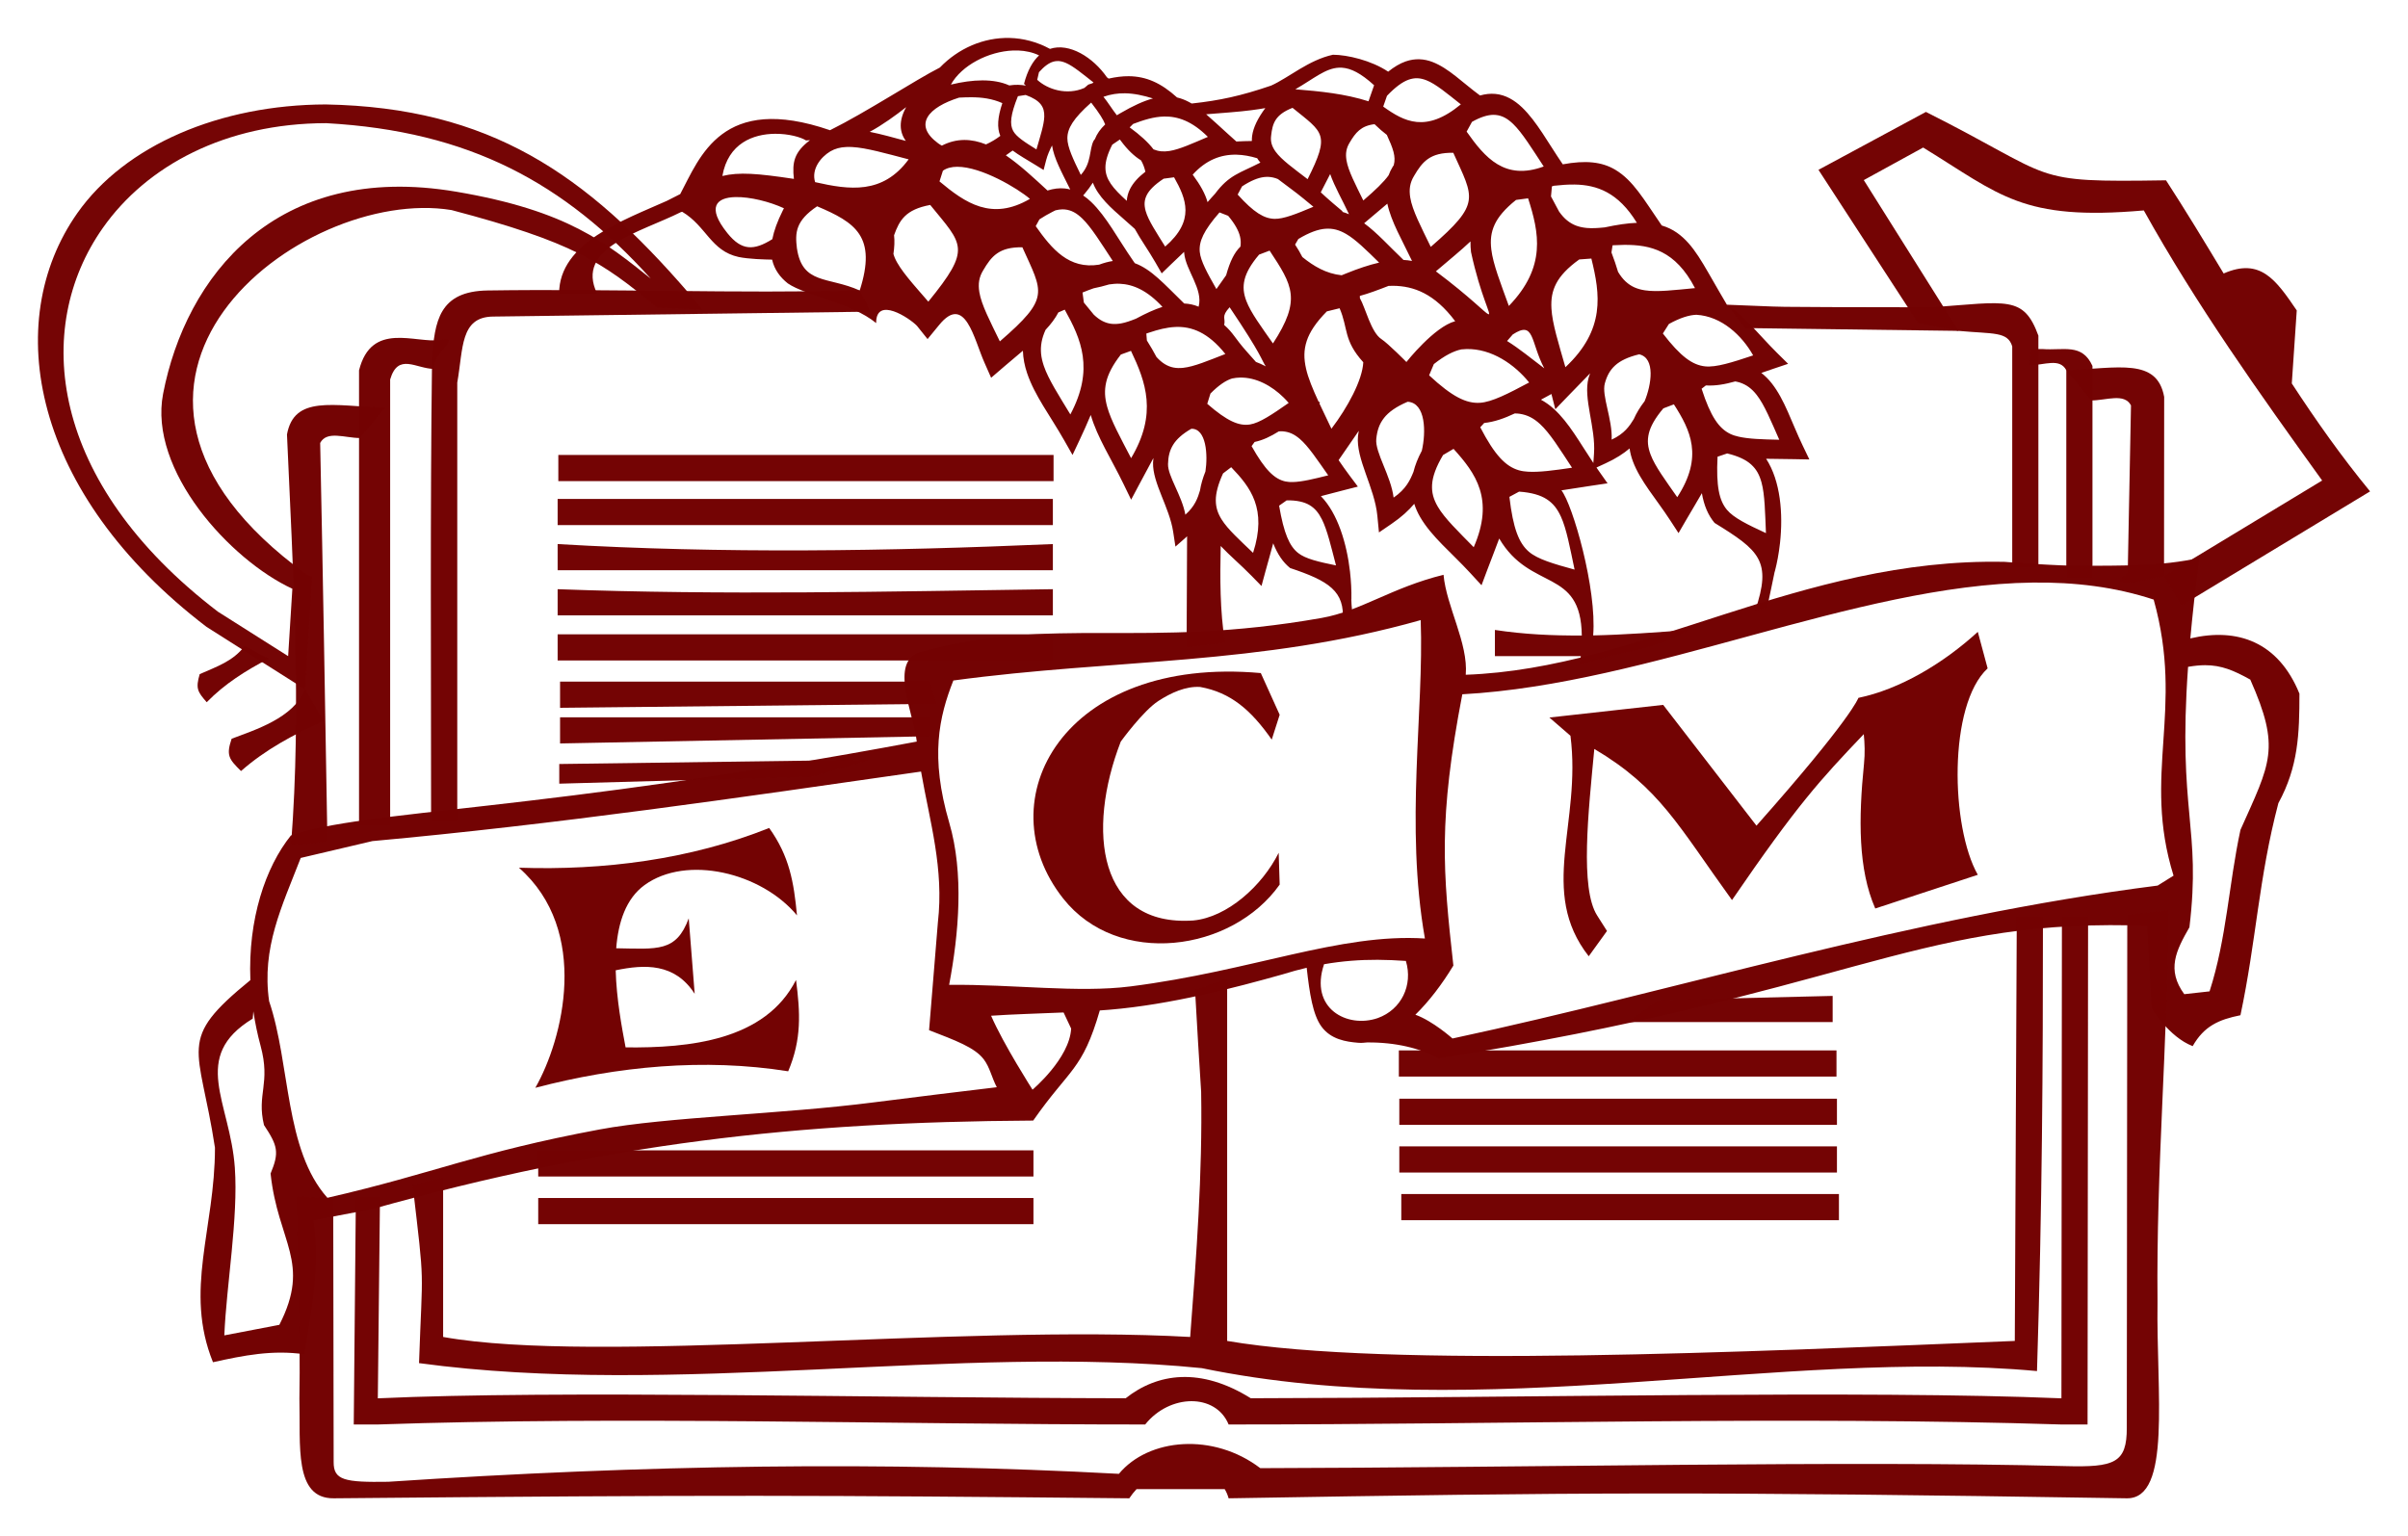
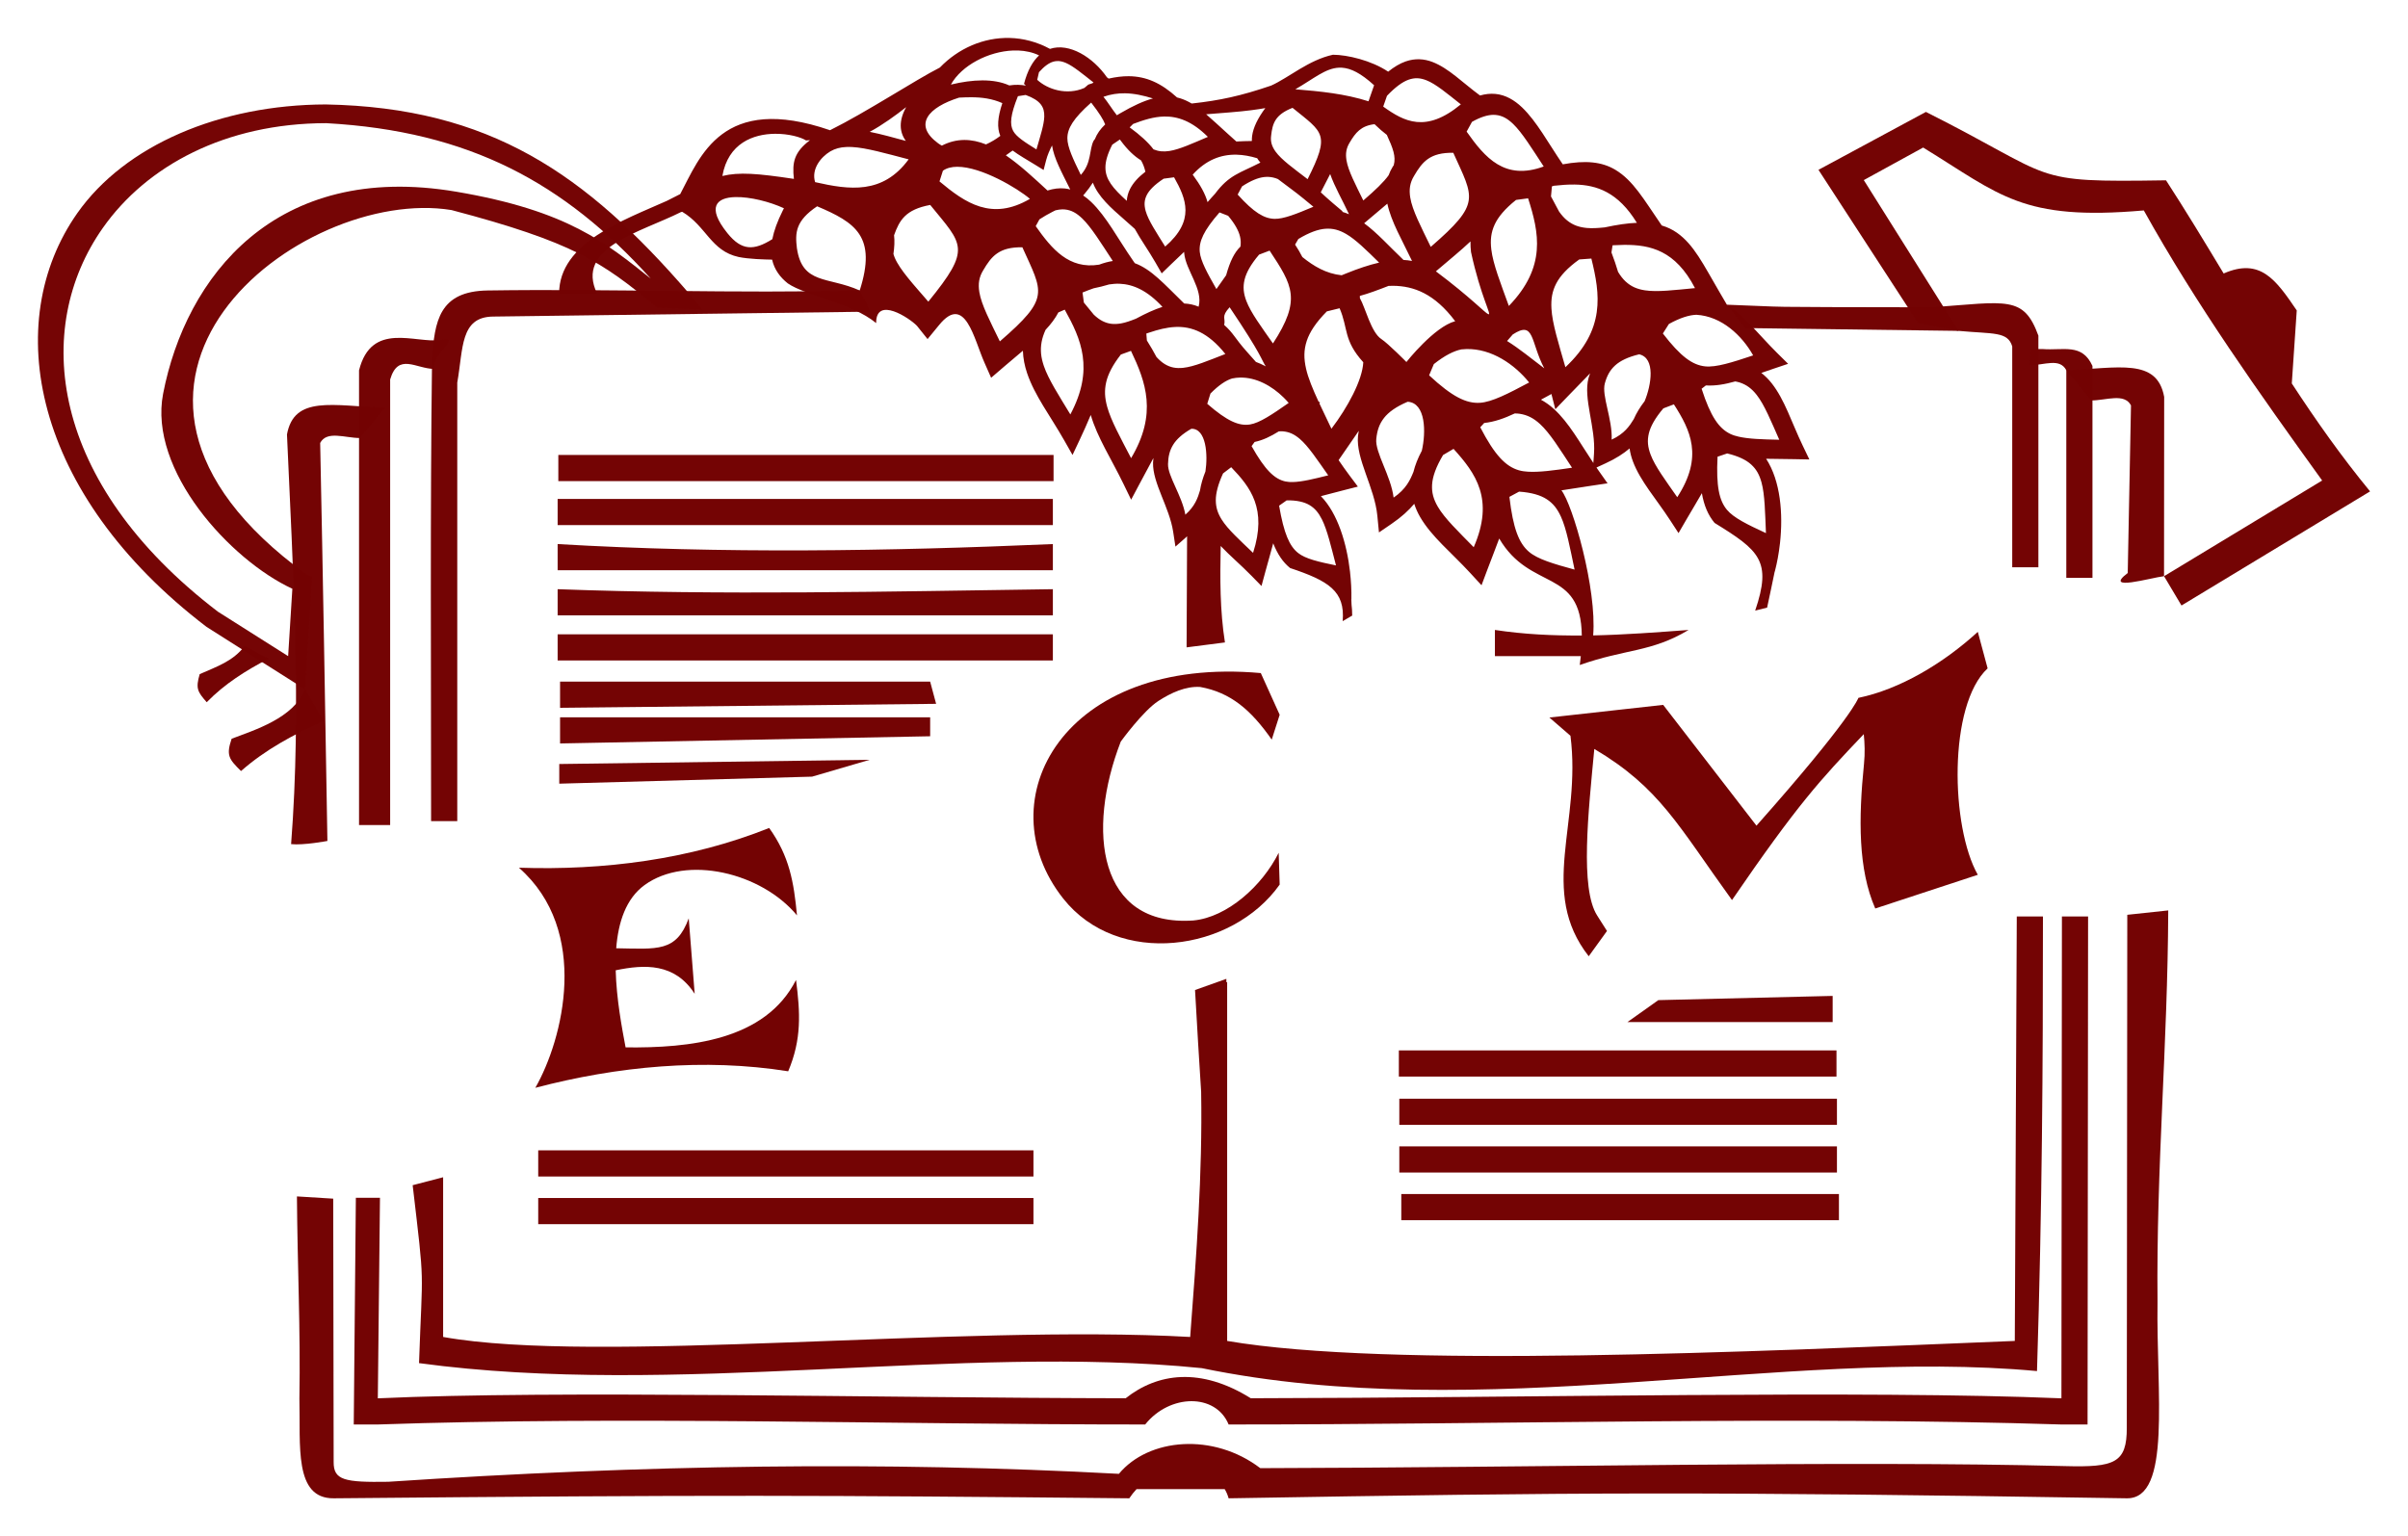
<svg xmlns="http://www.w3.org/2000/svg" xmlns:ns1="http://sodipodi.sourceforge.net/DTD/sodipodi-0.dtd" xmlns:ns2="http://www.inkscape.org/namespaces/inkscape" version="1.1" id="svg4513" width="507.745" height="323.99" viewBox="0 0 507.745 323.99" ns1:docname="Editura de Stat a Moldovei (Tiraspol), 1938 logo.svg" ns2:version="0.92.1 r15371">
  <defs id="defs4517" />
  <g id="g5826" transform="translate(-108.643,-102.95)" />
  <g id="g6434" transform="translate(-108.643,-102.95)">
    <g transform="translate(2.35,-1.217)" id="g5137">
      <path ns2:connector-curvature="0" id="path4523" style="fill:#730303;fill-opacity:1;stroke:#000000;stroke-width:0;stroke-linecap:butt;stroke-linejoin:miter;stroke-miterlimit:4;stroke-dasharray:none;stroke-opacity:1" d="m 268.479,278.787 c -16.655,6.662 -34.887,8.983 -52.773,8.377 15.148,13.314 9.282,36.267 3.465,46.42 17.311,-4.541 35.606,-6.303 53.32,-3.482 2.855,-6.767 2.547,-12.285 1.65,-19.27 -6.49,12.795 -22.517,14.379 -35.939,14.229 -0.77,-4.097 -1.93,-10.198 -2.086,-16.26 6.074,-1.259 12.446,-1.577 16.656,4.959 l -1.256,-15.916 c -2.634,7.159 -6.59,6.455 -15.293,6.311 0.431,-5.471 2.037,-10.459 5.977,-13.326 8.832,-6.429 24.643,-2.66 32.143,6.389 -0.668,-7.01 -1.585,-12.46 -5.863,-18.43 z" />
      <path style="fill:#730303;fill-opacity:1;stroke:#000000;stroke-width:0;stroke-linecap:butt;stroke-linejoin:miter;stroke-miterlimit:4;stroke-dasharray:none;stroke-opacity:1" d="m 372.143,246.117 c -41.678,-3.725 -58.06,26.804 -41.675,47.539 11.532,14.593 35.614,11.291 45.654,-2.932 l -0.209,-6.702 c -3.496,7.014 -10.857,13.593 -17.979,14.272 -20.097,1.402 -22.588,-18.949 -15.319,-37.727 0,0 4.678,-6.472 7.958,-8.586 2.598,-1.674 5.712,-3.136 8.796,-2.932 6.443,1.167 10.722,4.868 15.078,11.099 l 1.675,-5.236 z" id="path5091" ns2:connector-curvature="0" ns1:nodetypes="csccccacccc" />
      <path id="path5093" style="fill:#730303;fill-opacity:1;stroke:#000000;stroke-width:0;stroke-linecap:butt;stroke-linejoin:miter;stroke-miterlimit:4;stroke-dasharray:none;stroke-opacity:1" d="m 523.328,237.426 c -7.301,6.679 -16.451,12.112 -25.176,13.92 0,0 -1.346,4.243 -21.494,26.951 l -19.672,-25.471 -23.99,2.666 4.443,3.85 c 2.373,18.509 -6.864,32.812 3.85,46.498 l 3.85,-5.332 -2.072,-3.258 c -3.647,-5.731 -1.86,-21.769 -0.6,-35.131 13.824,8.191 17.675,16.18 29.031,31.873 13.753,-20.08 18.57,-25.325 27.787,-34.994 0.197,1.97 0.271,4.032 0.049,6.236 -1.17,11.599 -1.252,22.266 2.373,30.535 l 21.621,-7.107 c -5.726,-10.089 -6.279,-35.782 2.072,-43.537 z" ns2:connector-curvature="0" ns1:nodetypes="ccccccccccccccccc" />
-       <path ns1:nodetypes="cccccsscccccccccccccsccccccccccccscccccccsccccccccccccccccccccssccccccccccccccccsccccccc" ns2:connector-curvature="0" id="rect5103" style="color:#000000;font-style:normal;font-variant:normal;font-weight:normal;font-stretch:normal;font-size:medium;line-height:normal;font-family:sans-serif;font-variant-ligatures:normal;font-variant-position:normal;font-variant-caps:normal;font-variant-numeric:normal;font-variant-alternates:normal;font-feature-settings:normal;text-indent:0;text-align:start;text-decoration:none;text-decoration-line:none;text-decoration-style:solid;text-decoration-color:#000000;letter-spacing:normal;word-spacing:normal;text-transform:none;writing-mode:lr-tb;direction:ltr;text-orientation:mixed;dominant-baseline:auto;baseline-shift:baseline;text-anchor:start;white-space:normal;shape-padding:0;clip-rule:nonzero;display:inline;overflow:visible;visibility:visible;opacity:1;isolation:auto;mix-blend-mode:normal;color-interpolation:sRGB;color-interpolation-filters:linearRGB;solid-color:#000000;solid-opacity:1;vector-effect:none;fill:#730303;fill-opacity:1;fill-rule:nonzero;stroke:none;stroke-width:6.3;stroke-linecap:butt;stroke-linejoin:miter;stroke-miterlimit:4;stroke-dasharray:none;stroke-dashoffset:0;stroke-opacity:1;color-rendering:auto;image-rendering:auto;shape-rendering:auto;text-rendering:auto;enable-background:accumulate" d="M 570.047,221.824 C 561.999,223.627 553.87,223.423 545.754,223.5 540.163,223.553 529,222.662 529,222.662 c -43.212,-0.918 -76.596,22.496 -113.643,23.811 0.557,-6.628 -4.087,-14.41 -4.684,-21.084 -10.982,2.71 -17.434,7.641 -25.703,9.102 -37.824,6.679 -56.2,-0.604 -84.551,7.188 -6.79,1.866 -1.443,13.066 -0.82,18.887 -79.173,14.846 -116.445,14.354 -131.969,19.805 -5.373,6.683 -9.061,17.686 -8.543,30.5 -15.731,12.829 -10.771,13.605 -7.467,35.352 0,17.125 -6.551,30.08 -0.418,45.236 6.495,-1.44 12.536,-2.643 19.266,-1.676 1.497,-9.482 3.376,-18.631 1.9,-28.262 l 12.439,-2.369 c 49.571,-13.841 89.253,-18.365 139.346,-18.658 7.673,-11.011 10.361,-10.497 14.041,-23.223 0.683,-0.05 1.365,-0.097 2.053,-0.154 13.006,-1.091 26.622,-4.684 36.484,-7.453 1.752,-0.549 3.441,-1.008 5.088,-1.395 0.606,5.438 1.299,9.886 3.088,12.363 2.006,2.776 5.241,3.244 7.734,3.453 0.63,0.053 1.269,0.015 1.912,-0.066 5.986,-0.057 11.224,1.224 15.074,3.355 85.455,-13.584 99.946,-28.906 145.758,-28.062 1.327,0.043 2.027,0.067 3.654,0.121 l 0.961,17.377 c 0,0 3.594,6.046 8.639,7.986 2.398,-4.233 5.527,-5.607 10.07,-6.516 3.349,-15.781 3.832,-28.9 7.996,-44.723 4.211,-7.72 4.443,-14.632 4.443,-23.1 -4.455,-10.933 -13.066,-13.983 -23.008,-11.65 0.454,-4.983 1.066,-10.568 1.904,-16.982 z m -35.129,5.207 c 8.842,-0.111 17.378,0.913 25.494,3.588 6.538,23.448 -2.489,36.701 4.189,58.221 l -3.352,2.094 c -52.271,6.643 -101.293,22.108 -148.689,32.25 0,0 -4.157,-3.709 -7.826,-5.012 2.879,-2.814 5.622,-6.414 8.014,-10.365 -2.206,-19.951 -3.222,-30.645 1.885,-57.215 39.72,-2.169 82.753,-23.09 120.285,-23.561 z m -129.061,7.916 c 0.717,19.288 -3.341,43.11 0.889,67.15 -18.01,-1.15 -36.33,6.829 -62.102,10.105 -11.041,1.404 -24.658,-0.474 -38.219,-0.332 2.055,-10.871 3.142,-23.543 0.029,-34.172 -4.091,-13.968 -2.16,-22.334 0.859,-30.016 34.166,-4.616 64.52,-3.109 98.543,-12.736 z m 165.387,9.508 c 3.438,-0.003 6.022,1.085 9.539,3.039 6.434,14.513 4.264,17.51 -2.072,31.691 -2.475,11.48 -2.91,22.882 -6.516,34.059 l -5.332,0.592 c -3.785,-5.169 -1.715,-9.212 1.088,-14.107 2.537,-21.19 -2.487,-24.015 -0.287,-54.928 1.313,-0.226 2.494,-0.345 3.58,-0.346 z m -270.738,22.434 c 1.846,10.611 4.859,20.421 3.545,31.84 l -1.854,22.701 c 5.508,2.144 9.609,3.626 11.514,6.125 1.304,1.711 1.684,3.844 2.766,5.906 -7.551,0.908 -16.538,1.984 -26.01,3.201 -19.371,2.49 -43.611,3.066 -57.717,5.701 -26.083,4.872 -34.602,9.176 -57.42,14.418 -9.067,-10.16 -7.771,-28.124 -12.291,-41.465 -1.606,-11.271 2.678,-19.937 6.664,-30.209 l 15.105,-3.553 c 38.745,-3.525 77.206,-9.137 115.697,-14.666 z m 96.309,39.699 c 1.944,0.007 3.912,0.101 5.92,0.238 1.539,5.147 -0.977,10.268 -5.922,12.049 -6.435,2.237 -14.482,-2.013 -11.334,-11.354 3.884,-0.677 7.583,-0.947 11.336,-0.934 z m -237.096,10.877 c 0.358,2.383 0.853,4.808 1.521,7.266 2.173,7.997 -0.862,10.14 0.718,16.713 2.89,4.345 3.267,5.744 1.39,10.222 1.543,14.545 8.626,18.667 1.849,31.905 l -11.604,2.225 c 0.444,-10.645 2.966,-24.749 2.217,-35.385 -0.975,-13.847 -9.485,-23.337 3.77,-31.414 z m 170.84,0.23 1.594,3.396 c -0.336,6.317 -8.145,12.885 -8.145,12.885 0,0 -6.117,-9.55 -8.734,-15.592 4.482,-0.312 9.719,-0.447 15.285,-0.689 z" />
    </g>
    <path ns1:nodetypes="ccccccccccccccccccccscccccccccccccccccccccccccccccccccccccccccccccccccccccccccccccccccccccccccccccccccccccccccccccccccccccccscccccccccccccccccccccccccccccccccccccccccccccccccccccccccccccccccccccccccccccccccccccccccccccccccccccccccccccccccccccccccccccccccccccccccccccccccccccccccccccccccccccccccccccccccccccccccccccccccccccccccccccccccccccccccccccccccccccccccccccccccccccccccccccccccccccccccccccccccccccccccccccccccccccccccccccccccccccccccccccccccccccccccccccccccccscccccccccccccccccccccccccccccccccccccccccccccccccscccccccccccccscccccccccccccccccccccccccccccccccccccccccccccccccccccccccccccccccccccccccccccccccccccccccc" ns2:connector-curvature="0" id="path5201" d="m 321.502,110.955 c -5.43,-0.125 -10.74,2.151 -14.682,6.24 -5.181,2.631 -15.526,9.431 -23.158,13.217 -22.803,-7.847 -27.434,5.674 -31.59,13.469 -0.857,0.437 -1.828,0.927 -2.838,1.438 -8.95,4.017 -22.696,8.771 -22.696,19.531 h 7.996 c -4.645,-9.727 9.045,-12.845 17.711,-17.178 l 0.254,-0.051 c 5.116,3.061 6.004,8.233 11.889,9.527 2.149,0.442 5.353,0.528 7.062,0.557 0.461,2.077 1.679,3.725 3.309,5.012 3.858,2.642 13.342,4.032 18.627,8.367 -0.047,-5.777 7.073,-1.022 8.598,0.574 l 2.242,2.801 2.434,-2.965 c 5.492,-6.741 7.354,3.003 9.568,7.947 l 1.402,3.178 2.812,-2.416 c 1.384,-1.19 2.68,-2.269 3.887,-3.291 0.052,1.639 0.377,3.228 0.885,4.729 1.616,4.776 4.842,8.922 7.816,14.154 l 1.764,3.105 1.482,-3.141 c 0.812,-1.723 1.612,-3.509 2.359,-5.295 1.415,4.812 4.304,9.181 6.918,14.57 l 1.6,3.299 1.645,-3.098 c 1.119,-2.108 2.143,-3.954 3.051,-5.688 -0.029,0.322 -0.067,0.641 -0.076,0.965 -0.118,4.324 3.446,9.377 4.246,14.611 l 0.475,3.104 2.043,-1.791 c 0.15,-0.132 0.273,-0.257 0.414,-0.387 l -0.104,23.428 8.084,-1.039 c -1.065,-6.777 -1.039,-13.53 -0.898,-20.34 1.942,2.05 4.245,3.978 6.535,6.32 l 2.07,2.119 0.814,-3.004 c 0.605,-2.232 1.186,-4.198 1.656,-6.002 0.916,2.319 2.064,4.007 3.566,5.215 8.094,2.701 11.636,4.857 11.08,11.203 l 2.014,-1.176 c -0.058,-2.491 -0.111,-0.983 -0.193,-3.473 0.007,0.005 0.013,0.011 0.019,0.016 0.037,-1.779 -0.06,-3.755 -0.291,-5.785 -0.002,-0.025 -0.002,-0.051 -0.004,-0.076 l -0.004,0.002 c -0.679,-5.873 -2.566,-12.216 -6.131,-15.871 1.524,-0.381 3.166,-0.835 5.016,-1.305 l 2.781,-0.707 -1.797,-2.396 c -0.806,-1.074 -1.548,-2.143 -2.264,-3.189 l 0.07,-0.104 c 1.537,-2.254 2.937,-4.225 4.186,-6.08 -0.06,0.358 -0.132,0.716 -0.168,1.078 -0.48,4.842 3.502,10.869 4.078,16.824 l 0.344,3.533 2.646,-1.807 c 2.167,-1.482 3.639,-2.859 4.795,-4.23 0.307,0.969 0.722,1.891 1.225,2.76 2.434,4.203 6.576,7.476 10.582,11.832 l 2.377,2.584 1.232,-3.287 c 0.916,-2.445 1.781,-4.592 2.498,-6.57 6.572,11.214 17.243,6.101 17.414,20.453 -6.088,0.043 -12.18,-0.239 -18.322,-1.17 v 5.518 h 18.113 c -0.061,0.602 -0.133,1.225 -0.221,1.879 9.719,-3.439 15.035,-2.651 22.949,-7.396 -6.748,0.503 -13.435,1.011 -20.123,1.152 0.806,-9.84 -4.331,-27.618 -6.693,-30.596 1.9,-0.275 3.951,-0.623 6.258,-0.965 l 3.469,-0.516 -2.021,-2.869 c -0.11,-0.156 -0.209,-0.31 -0.316,-0.465 l 1.949,-0.898 c 2.207,-1.02 3.765,-2.049 5.031,-3.123 0.132,0.931 0.369,1.837 0.695,2.707 1.579,4.209 4.859,7.832 7.852,12.422 l 1.775,2.723 1.631,-2.811 c 1.212,-2.089 2.333,-3.915 3.291,-5.609 0.449,2.602 1.31,4.631 2.678,6.273 9.444,5.817 12.133,8.004 8.561,18.492 L 481.25,231.096 c 0.542,-2.538 1.09,-5.074 1.604,-7.617 0.006,0.007 0.011,0.013 0.018,0.019 0.474,-1.791 0.848,-3.816 1.086,-5.936 0.004,-0.026 0.009,-0.052 0.014,-0.078 h -0.004 c 0.677,-6.136 0.131,-13.084 -2.924,-17.781 1.779,0.041 3.707,0.04 5.867,0.082 l 3.248,0.062 -1.406,-2.93 c -2.373,-4.939 -3.771,-9.624 -6.551,-13.156 -0.629,-0.8 -1.354,-1.529 -2.168,-2.164 0.842,-0.292 1.643,-0.573 2.566,-0.883 l 3.08,-1.035 -2.311,-2.285 c -3.897,-3.852 -6.791,-7.791 -10.598,-10.182 l -1.641,-2.805 c -3.331,-5.687 -5.302,-9.848 -8.891,-12.371 -0.971,-0.683 -2.032,-1.183 -3.201,-1.531 l -0.133,-0.193 c -3.674,-5.351 -5.896,-9.293 -9.633,-11.541 -2.87,-1.726 -6.331,-2.045 -11.105,-1.164 -3.104,-4.546 -5.475,-9.025 -8.586,-12.006 -1.612,-1.545 -3.49,-2.64 -5.598,-2.842 -1.044,-0.1 -2.128,0.009 -3.268,0.33 -3.69,-2.71 -6.585,-5.748 -10.023,-7.068 -1.732,-0.665 -3.655,-0.824 -5.678,-0.107 -1.198,0.425 -2.412,1.139 -3.664,2.15 -3.565,-2.388 -8.617,-3.554 -11.648,-3.57 -5.159,1.127 -9.232,4.791 -13.023,6.504 -6.38,2.183 -10.889,3.149 -16.762,3.785 -0.783,-0.465 -1.582,-0.837 -2.436,-1.105 -0.215,-0.068 -0.431,-0.125 -0.648,-0.176 -3.33,-3.017 -6.471,-4.46 -10.219,-4.479 -1.313,-0.007 -2.708,0.171 -4.205,0.502 l -0.357,-0.264 c -2.909,-4.211 -7.941,-7.361 -12.018,-6.002 -2.751,-1.493 -5.657,-2.239 -8.533,-2.305 z m 0.797,2.645 c 0.347,-0.012 0.693,-0.013 1.035,0 1.577,0.058 3.084,0.389 4.408,1.033 -1.328,1.223 -2.442,3.157 -3.178,5.996 l 0.381,0.379 c -1.044,-0.189 -2.123,-0.251 -3.49,-0.041 -3.273,-1.487 -7.724,-1.286 -12.309,-0.178 2.256,-4.07 7.941,-7.004 13.152,-7.189 z m 9.59,2.229 c 0.498,0.031 1.001,0.173 1.551,0.414 1.552,0.679 3.514,2.322 5.779,4.102 -0.075,0.059 -0.153,0.106 -0.229,0.162 -0.294,0.099 -0.571,0.178 -0.873,0.287 l -0.826,0.701 c -3.674,1.614 -7.739,0.328 -9.943,-1.713 l 0.371,-1.609 c 1.135,-1.272 2.128,-1.959 2.996,-2.211 0.23,-0.067 0.454,-0.107 0.676,-0.127 0.167,-0.015 0.332,-0.016 0.498,-0.006 z m 59.109,1.391 c 0.193,-0.008 0.388,-0.006 0.586,0.006 1.896,0.113 4.008,1.157 6.799,3.703 l -1.18,3.381 c -5.023,-1.597 -10.112,-2.095 -15.43,-2.531 3.838,-2.195 6.325,-4.441 9.225,-4.559 z m 16.525,2.232 c 0.607,0.023 1.209,0.166 1.85,0.412 2.034,0.781 4.47,2.859 7.301,5.094 -7.385,6.115 -11.959,3.632 -16.369,0.473 l 0.795,-2.275 c 1.797,-1.89 3.297,-2.95 4.545,-3.393 0.66,-0.234 1.272,-0.333 1.879,-0.311 z M 345.842,122.625 c 1.96,0.027 3.914,0.465 5.912,1.086 -1.981,0.534 -4.192,1.551 -6.805,3.072 l -0.812,0.475 c -1.079,-1.397 -1.882,-2.739 -2.822,-3.896 1.53,-0.543 3.031,-0.757 4.527,-0.736 z m -20.932,0.352 c 1.604,0.579 2.611,1.246 3.168,1.957 0.59,0.753 0.789,1.567 0.756,2.633 -0.052,1.693 -0.844,4.127 -1.65,6.893 -2.424,-1.497 -4.243,-2.669 -4.904,-3.891 -0.758,-1.401 -0.59,-3.37 1,-7.334 z m -11.52,0.484 c 2.265,0.004 4.433,0.277 6.605,1.236 -1.001,2.992 -1.158,5.17 -0.428,6.91 -0.922,0.705 -1.946,1.313 -3.018,1.799 -3.013,-1.203 -6.118,-1.38 -9.314,0.256 -0.272,-0.15 -0.538,-0.314 -0.793,-0.502 -5.313,-3.922 -2.048,-7.584 4.443,-9.625 0.851,-0.043 1.683,-0.076 2.504,-0.074 z m 25.334,1.123 c 1.724,2.217 2.594,3.635 2.955,4.602 -1.013,0.967 -1.713,1.95 -2.174,3.102 -0.092,0.099 -0.179,0.207 -0.254,0.33 -0.977,1.862 -0.385,4.673 -2.711,7.219 -1.634,-3.339 -2.833,-5.897 -2.834,-7.719 -0.002,-2.09 1.245,-4.182 5.018,-7.533 z m -39.006,0.961 c -1.61,2.871 -1.425,5.266 -0.072,7.123 -2.671,-0.724 -5.193,-1.431 -7.617,-1.914 2.605,-1.381 5.556,-3.529 7.689,-5.209 z m 81.467,0.148 c 6.483,5.267 8.001,5.454 3.178,15.041 -2.881,-2.209 -5.514,-4.082 -6.754,-5.809 -0.78,-1.087 -1.112,-2.106 -0.936,-3.393 0.29,-2.53 0.813,-4.393 4.512,-5.84 z m -5.742,0.053 c -1.599,2.156 -2.536,4.087 -2.779,5.865 -0.05,0.368 -0.062,0.725 -0.055,1.076 -1.112,0.017 -2.208,0.042 -3.27,0.105 l -1.879,-1.691 c -1.699,-1.529 -3.134,-2.892 -4.49,-4.051 l 5.076,-0.406 c 3.455,-0.276 5.794,-0.614 7.396,-0.898 z m 48.08,1.424 c 0.173,-0.002 0.341,0.006 0.504,0.021 1.376,0.132 2.48,0.758 3.672,1.9 1.893,1.815 3.987,5.213 6.449,8.971 -8.221,3.018 -12.369,-1.844 -16.254,-7.352 l 1.129,-2.061 c 1.804,-1.02 3.287,-1.468 4.5,-1.48 z m -69.404,0.352 c 2.88,-0.058 5.896,0.979 9.215,4.295 -3.203,1.359 -5.989,2.65 -8.121,2.975 -1.229,0.187 -2.265,0.101 -3.34,-0.342 -1.151,-1.512 -2.811,-3.019 -5.027,-4.637 0.217,-0.228 0.446,-0.463 0.721,-0.725 2.154,-0.815 4.313,-1.521 6.553,-1.566 z m 44.355,1.617 c 0.904,0.88 1.763,1.623 2.594,2.258 1.277,2.789 1.967,4.553 1.457,6.398 -0.07,0.105 -0.148,0.208 -0.213,0.314 -0.365,0.595 -0.651,1.199 -0.873,1.809 -1.025,1.419 -2.723,3.063 -5.334,5.311 -1.636,-3.354 -3.196,-6.275 -3.549,-8.486 -0.222,-1.392 -0.065,-2.533 0.678,-3.734 1.212,-2.053 2.37,-3.538 5.24,-3.869 z m -126.398,2.027 c 2.854,-0.021 5.42,0.694 6.529,1.4 l 0.83,-0.053 c -3.349,2.537 -3.782,4.677 -3.391,8.162 -7.669,-1.151 -11.562,-1.47 -15.084,-0.611 1.215,-6.922 6.532,-8.864 11.115,-8.898 z m 72.703,1.205 0.238,0.32 c 1.374,1.848 2.764,3.188 4.229,4.084 0.424,0.742 0.723,1.535 0.91,2.389 -1.535,1.179 -2.604,2.381 -3.24,3.648 -0.412,0.82 -0.625,1.657 -0.684,2.494 -1.411,-1.289 -2.624,-2.482 -3.367,-3.592 -0.755,-1.128 -1.137,-2.175 -1.133,-3.484 0.003,-1.237 0.433,-2.803 1.443,-4.773 z m -14.305,1.254 c 0.434,2.768 1.986,5.547 3.838,9.289 -0.388,-0.102 -0.781,-0.184 -1.186,-0.223 -1.145,-0.11 -2.341,0.04 -3.604,0.438 -2.834,-2.609 -5.759,-5.355 -8.787,-7.42 l 1.436,-1.014 c 1.296,0.975 2.926,1.885 4.838,3.064 l 1.688,1.039 0.547,-2.113 c 0.27,-1.045 0.729,-2.062 1.23,-3.061 z m -43.434,0.326 c 0.415,-0.02 0.85,-0.017 1.312,0.008 2.94,0.153 7.124,1.357 11.885,2.596 -5.46,7.439 -12.493,6.446 -19.721,4.805 -0.828,-2.689 1.128,-5.249 3.221,-6.494 1.006,-0.579 2.058,-0.853 3.303,-0.914 z m 128.041,1.221 c 4.328,9.624 5.915,10.607 -4.75,19.84 -1.995,-4.117 -3.899,-7.702 -4.33,-10.416 -0.271,-1.708 -0.079,-3.108 0.826,-4.582 1.718,-2.927 3.33,-4.929 8.254,-4.842 z m -45.682,0.4 c 1.411,0.033 2.859,0.301 4.332,0.746 0.098,0.157 0.198,0.314 0.307,0.465 0.112,0.157 0.248,0.303 0.369,0.455 -4.349,2.237 -6.556,2.539 -9.578,6.592 l -0.76,0.832 c -0.289,0.316 -0.538,0.613 -0.805,0.918 -0.468,-1.712 -1.495,-3.593 -3.131,-5.797 2.796,-3.088 5.929,-4.289 9.266,-4.211 z m -58.914,2.551 c 5.089,-0.019 12.728,4.538 15.328,6.766 -8.062,4.716 -13.63,0.863 -19.07,-3.68 l 0.719,-2.256 c 0.81,-0.576 1.849,-0.826 3.023,-0.83 z m 78.637,1.533 c 0.941,2.685 2.544,5.409 3.969,8.475 -0.478,-0.204 -0.971,-0.38 -1.477,-0.523 l 0.15,-0.062 -2.045,-1.729 c -0.91,-0.769 -1.759,-1.545 -2.582,-2.307 0.712,-1.387 1.388,-2.675 1.984,-3.854 z m -12.973,0.602 c 0.674,0.032 1.307,0.188 1.955,0.455 1.672,1.297 3.537,2.59 5.361,4.094 l 2.119,1.746 c -3.56,1.502 -6.288,2.602 -8.203,2.551 -2.197,-0.059 -4.358,-1.338 -7.766,-5.125 l 0.928,-1.725 c 1.878,-1.227 3.409,-1.828 4.654,-1.965 0.329,-0.036 0.644,-0.046 0.951,-0.031 z m -19.943,0.082 c 2.56,4.544 4.475,9.11 -1.877,14.611 -1.837,-2.955 -3.562,-5.525 -4.111,-7.496 -0.346,-1.241 -0.32,-2.27 0.232,-3.369 0.522,-1.039 1.641,-2.188 3.562,-3.453 z m -17.125,1.133 c 0.281,0.728 0.643,1.416 1.072,2.057 1.875,2.801 4.802,4.968 7.773,7.691 1.218,2.235 2.872,4.514 4.357,7.098 l 1.314,2.283 1.896,-1.836 c 1.013,-0.981 1.962,-1.866 2.834,-2.701 0.006,0.099 0.006,0.198 0.016,0.297 0.336,3.609 4.038,7.572 3.039,11.268 2.711,2.031 1.134,0.481 0,0 -0.968,-0.407 -1.974,-0.625 -3.041,-0.674 l -0.152,-0.146 c -4.103,-3.998 -6.775,-7.067 -10.262,-8.354 l -0.293,-0.422 c -3.276,-4.715 -5.69,-9.41 -8.914,-12.5 -0.532,-0.51 -1.094,-0.964 -1.682,-1.359 l 0.367,-0.43 c 0.634,-0.741 1.178,-1.503 1.674,-2.271 z m 101.566,0.395 c 4.706,0.075 9.209,1.641 13.145,8.072 -1.97,0.077 -4.216,0.412 -6.779,0.963 -1.39,0.144 -2.678,0.225 -3.75,0.125 -1.654,-0.154 -2.941,-0.595 -4.18,-1.592 -0.57,-0.458 -1.136,-1.076 -1.691,-1.863 -0.498,-0.951 -1.067,-2.003 -1.707,-3.193 l 0.193,-2.127 c 0.139,-0.043 0.277,-0.084 0.418,-0.127 1.462,-0.159 2.917,-0.281 4.352,-0.258 z m -176.947,2.645 c 3.082,-0.077 7.251,0.975 10.242,2.357 l -0.266,0.531 c -1.114,2.227 -1.834,4.208 -2.184,5.992 -3.871,2.419 -6.448,2.492 -9.475,-1.277 -4.446,-5.537 -2.281,-7.504 1.682,-7.604 z m 167.154,0.26 c 2.32,7.228 3.902,14.457 -4.057,22.701 -1.705,-4.71 -3.331,-8.813 -3.699,-11.918 -0.232,-1.955 -0.069,-3.558 0.705,-5.244 0.731,-1.593 2.159,-3.328 4.514,-5.199 z m -29.68,1.129 c 0.838,3.883 3.133,7.704 5.205,12.082 -0.582,-0.107 -1.175,-0.187 -1.797,-0.213 -2.988,-2.838 -5.483,-5.664 -8.293,-7.736 l 0.609,-0.52 c 1.568,-1.34 2.996,-2.51 4.275,-3.613 z m -96.385,0.27 c 6.881,8.467 8.808,9.086 -0.4,20.398 -3.097,-3.591 -5.973,-6.683 -7.07,-9.24 -0.121,-0.282 -0.202,-0.553 -0.287,-0.824 0.202,-1.401 0.276,-2.712 0.135,-3.945 1.134,-3.166 2.414,-5.426 7.623,-6.389 z m -23.846,0.285 c 8.107,3.435 12.627,6.371 8.977,17.756 -6.647,-3.002 -12.113,-1.155 -13.244,-8.941 -0.398,-3.262 -0.272,-5.768 4.268,-8.814 z m 51.719,0.646 c 0.173,-0.002 0.341,0.006 0.504,0.021 1.376,0.132 2.48,0.758 3.672,1.9 1.893,1.815 3.988,5.213 6.451,8.971 -0.911,0.136 -1.87,0.397 -2.887,0.771 -6.363,1.024 -9.966,-3.298 -13.367,-8.121 l 0.783,-1.432 c 0.875,-0.558 1.771,-1.1 2.717,-1.574 l 0.654,-0.328 c 0.529,-0.132 1.021,-0.204 1.473,-0.209 z m 33.125,0.646 1.824,0.715 c 1.442,1.718 2.219,3.167 2.504,4.387 0.172,0.735 0.186,1.416 0.09,2.102 -1.259,1.223 -2.198,3.063 -3.023,6.049 -0.642,0.924 -1.324,1.882 -2.049,2.91 -1.916,-3.355 -3.33,-5.934 -3.508,-7.842 -0.204,-2.189 0.808,-4.485 4.162,-8.32 z m 22.338,3.445 c 1.6,-0.114 2.909,0.265 4.35,1.094 2.035,1.171 4.341,3.465 6.969,6.047 -2.101,0.481 -4.426,1.253 -7.074,2.332 l -0.83,0.338 c -3.268,-0.344 -5.875,-1.9 -8.283,-3.846 -0.449,-0.89 -0.968,-1.762 -1.533,-2.621 l 0.689,-1.182 c 2.324,-1.4 4.201,-2.055 5.713,-2.162 z m 30.58,2.668 c -0.009,0.75 0.028,1.498 0.115,2.238 2.048,9.483 4.493,13.45 3.639,13.113 -0.708,-0.28 -3.687,-3.523 -11.045,-9.038 2.813,-2.414 5.296,-4.405 7.291,-6.312 z m 32.361,0.732 c 5.571,-0.051 10.868,1.18 14.98,9.119 -4.241,0.4 -7.969,0.874 -10.576,0.463 -1.641,-0.259 -2.9,-0.788 -4.074,-1.881 -0.54,-0.503 -1.065,-1.168 -1.57,-2.006 -0.376,-1.285 -0.842,-2.649 -1.393,-4.094 l 0.229,-1.5 c 0.056,-0.007 0.112,-0.016 0.168,-0.023 0.748,-0.039 1.495,-0.071 2.236,-0.078 z m -126.846,0.51 c 4.328,9.624 5.917,10.609 -4.748,19.842 -1.995,-4.117 -3.899,-7.704 -4.33,-10.418 -0.271,-1.708 -0.079,-3.108 0.826,-4.582 1.718,-2.927 3.329,-4.929 8.252,-4.842 z m 52.131,0.701 c 4.847,7.346 6.737,10.31 0.707,19.578 -2.438,-3.493 -4.69,-6.503 -5.617,-8.975 -0.584,-1.556 -0.744,-2.911 -0.371,-4.471 0.352,-1.474 1.303,-3.222 3.062,-5.287 z m 67.844,1.674 c 1.862,7.519 2.988,14.991 -5.473,22.916 -1.406,-4.912 -2.773,-9.198 -2.945,-12.389 -0.109,-2.009 0.155,-3.635 1.033,-5.309 0.83,-1.581 2.365,-3.264 4.832,-5.029 z m -99.471,5.312 c 2.85,0.12 5.82,1.395 9.031,4.875 -1.666,0.536 -3.514,1.378 -5.59,2.498 -1.151,0.46 -2.229,0.837 -3.16,0.996 -1.441,0.246 -2.629,0.138 -3.889,-0.498 -0.581,-0.294 -1.193,-0.738 -1.83,-1.344 -0.618,-0.767 -1.315,-1.609 -2.102,-2.564 l -0.279,-2.111 c 0.783,-0.322 1.566,-0.627 2.352,-0.896 1.027,-0.194 2.106,-0.474 3.258,-0.812 0.73,-0.108 1.464,-0.174 2.209,-0.143 z m 57.609,0.434 c 4.417,0.02 8.8,1.671 13.148,7.465 -4.442,1.186 -10.285,8.609 -10.285,8.609 0,0 -3.821,-3.876 -5.266,-4.83 -2.196,-1.412 -3.38,-6.648 -4.541,-8.635 l -0.008,-0.48 c 1.84,-0.495 3.835,-1.245 6.041,-2.105 0.304,-0.013 0.607,-0.025 0.91,-0.023 z m -26.799,16.986 c -0.68,-0.356 -1.366,-0.681 -2.07,-0.932 l -1.973,-2.225 c -2.546,-2.869 -2.719,-3.805 -4.721,-5.576 0.365,-1.469 -0.729,-1.678 1.15,-3.732 6.926,10.301 6.661,11.02 7.614,12.465 z m 15.574,-12.25 c 1.838,4.243 0.769,6.735 4.994,11.385 -0.176,3.768 -3.321,9.561 -6.717,14.021 -0.91,-1.909 -1.768,-3.686 -2.559,-5.385 l 0.189,-0.133 -0.359,-0.232 c -1.195,-2.589 -2.178,-4.939 -2.623,-6.926 -0.475,-2.122 -0.487,-3.903 0.148,-5.844 0.6,-1.834 1.932,-3.903 4.242,-6.227 z m -57.959,0.295 c 3.457,6.185 6.282,12.543 1.188,22.096 -2.417,-3.985 -4.641,-7.42 -5.59,-10.225 -0.598,-1.766 -0.787,-3.298 -0.473,-5.051 0.14,-0.783 0.418,-1.638 0.832,-2.559 1.117,-1.192 2.033,-2.39 2.705,-3.676 z m 101.115,12.373 c -2.773,-2.092 -5.261,-4.167 -7.842,-5.762 l 1.199,-1.379 c 4.645,-3.028 3.682,1.514 6.643,7.141 z m 32.072,-11.291 c 5.323,0.3 9.611,4.362 11.973,8.562 -4.43,1.485 -7.821,2.558 -10.127,2.316 -2.646,-0.277 -5.137,-2.027 -8.91,-6.934 l 1.273,-2.004 c 2.376,-1.31 4.277,-1.892 5.791,-1.941 z m -109.828,2.566 c 3.4,-0.137 6.863,1.134 10.51,5.701 -3.532,1.371 -6.612,2.691 -8.918,2.922 -1.452,0.145 -2.633,-0.05 -3.857,-0.791 -0.563,-0.341 -1.146,-0.837 -1.748,-1.498 -0.583,-1.108 -1.261,-2.27 -2.025,-3.486 l -0.113,-1.449 c 0.045,-0.019 0.09,-0.041 0.135,-0.06 0.631,-0.213 1.261,-0.418 1.893,-0.6 0.888,-0.255 1.779,-0.466 2.672,-0.598 0.483,-0.071 0.967,-0.121 1.453,-0.141 z m 61.355,4.66 c 5.306,-0.117 10.149,3.248 13.211,7.049 -4.45,2.377 -7.868,4.129 -10.365,4.285 -2.866,0.179 -5.831,-1.24 -10.725,-5.793 l 0.996,-2.365 c 2.294,-1.822 4.213,-2.781 5.816,-3.105 0.357,-0.04 0.713,-0.062 1.066,-0.07 z m -70.744,0.383 c 3.126,6.564 5.614,13.255 0.025,22.629 -2.203,-4.243 -4.245,-7.913 -5.045,-10.844 -0.504,-1.845 -0.611,-3.42 -0.205,-5.186 0.383,-1.668 1.346,-3.597 3.088,-5.822 z m 107.158,0.727 c 3.48,0.783 2.572,6.484 1.148,9.885 -0.989,1.288 -1.749,2.542 -2.287,3.781 -0.891,1.454 -1.978,3.083 -4.662,4.324 0.181,-4.302 -2.139,-9.289 -1.445,-11.84 0.437,-1.606 1.064,-2.789 2.182,-3.809 1.056,-0.963 2.686,-1.774 5.064,-2.342 z m -10.35,4.008 c -0.11,0.318 -0.232,0.632 -0.32,0.957 -1.182,4.344 1.532,10.456 1.145,15.979 l -0.137,1.973 c -2.902,-4.333 -5.118,-8.481 -8.355,-11.426 -0.813,-0.74 -1.715,-1.387 -2.695,-1.918 0.724,-0.397 1.44,-0.789 2.209,-1.203 l 0.822,3.217 2.572,-2.674 c 1.75,-1.821 3.334,-3.403 4.76,-4.904 z m -73.848,0.898 c 3.465,-0.086 6.76,1.779 9.221,4.197 0.379,0.372 0.736,0.757 1.072,1.15 -3.472,2.427 -6.141,4.225 -8.156,4.543 -2.312,0.366 -4.794,-0.679 -9.014,-4.359 l 0.676,-2.164 c 1.757,-1.779 3.259,-2.769 4.539,-3.172 0.287,-0.061 0.575,-0.108 0.861,-0.141 0.268,-0.03 0.534,-0.048 0.801,-0.055 z m 104.455,0.812 c 0.31,0.06 0.618,0.12 0.889,0.207 1.527,0.49 2.603,1.331 3.631,2.637 1.632,2.074 3.039,5.559 4.762,9.455 -3.578,-0.071 -6.492,-0.168 -8.604,-0.658 -0.235,-0.076 -0.539,-0.145 -0.803,-0.217 -0.019,-0.005 -0.04,-0.011 -0.059,-0.016 -0.306,-0.1 -0.59,-0.21 -0.852,-0.336 -2.399,-1.152 -4.156,-3.639 -6.057,-9.529 l 0.898,-0.699 c 2.004,0.119 3.998,-0.227 6.193,-0.844 z m -69.08,4.287 c 3.842,0.21 3.899,6.442 2.994,10.322 -0.826,1.556 -1.412,3.036 -1.764,4.459 -0.688,1.707 -1.556,3.633 -4.186,5.434 -0.577,-4.617 -3.938,-9.518 -3.656,-12.361 0.178,-1.79 0.634,-3.163 1.641,-4.449 0.951,-1.216 2.541,-2.373 4.971,-3.404 z m 56.143,0.547 c 3.475,5.426 6.285,11.017 0.707,19.578 -2.438,-3.493 -4.688,-6.503 -5.615,-8.975 -0.584,-1.556 -0.745,-2.911 -0.373,-4.471 0.352,-1.474 1.303,-3.22 3.062,-5.285 z m -33.557,1.918 c 0.34,0.009 0.68,0.016 0.982,0.061 1.713,0.249 3.006,0.953 4.334,2.16 2.109,1.918 4.231,5.381 6.762,9.225 -3.822,0.565 -6.942,0.985 -9.277,0.84 -0.281,-0.041 -0.64,-0.064 -0.955,-0.094 -0.344,-0.051 -0.666,-0.118 -0.967,-0.205 -2.759,-0.798 -5.075,-3.133 -8.152,-9.07 l 0.83,-0.906 c 2.154,-0.233 4.217,-0.958 6.443,-2.01 z m -68.195,3.232 c 3.157,-0.092 3.515,5.51 2.975,9.006 -0.565,1.409 -0.945,2.735 -1.146,3.998 -0.462,1.562 -1.057,3.329 -3.088,5.115 -0.726,-4.049 -3.725,-8.144 -3.656,-10.684 0.044,-1.599 0.336,-2.848 1.08,-4.061 0.703,-1.145 1.925,-2.286 3.836,-3.375 z m 19.236,0.537 c 1.402,0.097 2.492,0.626 3.635,1.6 1.816,1.547 3.727,4.462 5.992,7.684 -3.059,0.775 -5.56,1.374 -7.459,1.416 -0.233,-0.017 -0.526,-0.012 -0.787,-0.016 -0.282,-0.021 -0.549,-0.056 -0.797,-0.111 -2.28,-0.508 -4.288,-2.41 -7.113,-7.447 l 0.637,-0.883 c 1.726,-0.363 3.353,-1.136 5.092,-2.225 0.276,-0.017 0.553,-0.035 0.801,-0.018 z m 36.053,3.701 c 4.67,5.161 8.661,10.617 4.256,20.742 -3.22,-3.286 -6.153,-6.093 -7.582,-8.561 -0.9,-1.554 -1.312,-2.97 -1.195,-4.699 0.111,-1.634 0.81,-3.665 2.312,-6.182 z m 57.703,0.965 c 2.378,0.568 4.009,1.379 5.064,2.342 1.118,1.019 1.745,2.203 2.182,3.809 0.694,2.551 0.743,6.351 0.924,10.652 -3.874,-1.791 -6.802,-3.209 -8.225,-4.918 -1.632,-1.961 -2.297,-4.946 -1.982,-11.193 z M 368.25,201.482 c 4.072,4.235 7.613,8.778 4.611,18.064 -2.793,-2.679 -5.329,-4.952 -6.625,-7.035 -0.816,-1.311 -1.229,-2.534 -1.23,-4.074 -0.002,-1.455 0.451,-3.307 1.527,-5.645 z m 60.705,5.154 c 2.633,0.179 4.513,0.751 5.809,1.588 1.372,0.886 2.251,2.034 3.004,3.668 1.195,2.595 1.926,6.637 2.889,11.189 -4.443,-1.215 -7.813,-2.201 -9.633,-3.768 -2.088,-1.797 -3.33,-4.861 -4.113,-11.576 z m -49.006,1.838 c 2.143,-0.032 3.698,0.34 4.795,0.988 1.161,0.686 1.938,1.639 2.639,3.031 1.114,2.212 1.932,5.74 2.967,9.703 -3.668,-0.755 -6.454,-1.386 -8.016,-2.643 -1.792,-1.441 -2.97,-4.063 -3.98,-9.955 z" style="color:#000000;font-style:normal;font-variant:normal;font-weight:normal;font-stretch:normal;font-size:medium;line-height:normal;font-family:sans-serif;font-variant-ligatures:normal;font-variant-position:normal;font-variant-caps:normal;font-variant-numeric:normal;font-variant-alternates:normal;font-feature-settings:normal;text-indent:0;text-align:start;text-decoration:none;text-decoration-line:none;text-decoration-style:solid;text-decoration-color:#000000;letter-spacing:normal;word-spacing:normal;text-transform:none;writing-mode:lr-tb;direction:ltr;text-orientation:mixed;dominant-baseline:auto;baseline-shift:baseline;text-anchor:start;white-space:normal;shape-padding:0;clip-rule:nonzero;display:inline;overflow:visible;visibility:visible;opacity:1;isolation:auto;mix-blend-mode:normal;color-interpolation:sRGB;color-interpolation-filters:linearRGB;solid-color:#000000;solid-opacity:1;vector-effect:none;fill:#730303;fill-opacity:0.99;fill-rule:nonzero;stroke:none;stroke-width:3.807;stroke-linecap:butt;stroke-linejoin:miter;stroke-miterlimit:4;stroke-dasharray:none;stroke-dashoffset:0;stroke-opacity:1;color-rendering:auto;image-rendering:auto;shape-rendering:auto;text-rendering:auto;enable-background:accumulate" />
    <g id="g5851">
      <path ns1:nodetypes="ccccccccccccccccc" ns2:connector-curvature="0" d="m 533.896,296.229 -0.418,89.523 c -56.543,2.302 -131.985,5.816 -166.08,0 v -75.684 l -0.17,0.043 c 2.6e-4,-0.246 0.002,-0.473 0.002,-0.721 l -6.605,2.354 c 0.427,8.028 0.886,14.893 1.289,21.502 0.294,17.232 -0.994,34.384 -2.314,51.668 -48.603,-2.724 -125.181,5.816 -157.52,0 V 351.231 l -6.424,1.676 c 2.608,22.286 2.072,16.316 1.342,37.525 53.916,7.317 114.094,-4.083 165.051,1.059 59.091,12.176 122.729,-4.304 176.109,0.616 1.096,-34.943 1.256,-64.042 1.256,-95.879 z" style="fill:#730303;fill-opacity:0.99;stroke:#730303;stroke-width:0;stroke-miterlimit:4;stroke-dasharray:none;stroke-opacity:0.99" id="rect5705" />
      <path ns1:nodetypes="cccccccccc" ns2:connector-curvature="0" id="rect5705-3" d="m 516.036,167.758 c -40.289,-0.07 -28.136,-0.019 -43.265,-0.545 l 3.85,4.925 44.99,0.592 c 7.377,0.682 10.365,0.094 11.324,3.271 v 46.582 h 5.516 v -48.836 l 0.002,-0.002 c -3.109,-8.501 -6.558,-7.149 -22.417,-5.988 z" style="fill:#730303;fill-opacity:0.99;stroke:#730303;stroke-width:0;stroke-miterlimit:4;stroke-dasharray:none;stroke-opacity:0.99" />
      <path style="fill:#730303;fill-opacity:0.99;stroke:#730303;stroke-width:0;stroke-miterlimit:4;stroke-dasharray:none;stroke-opacity:0.99" d="m 211.467,164.211 c -10.221,0.152 -11.208,6.43 -11.725,14.617 -0.405,31.979 -0.199,64.967 -0.199,97.303 h 5.518 v -92.484 c 1.276,-7.246 0.598,-13.842 7.521,-13.932 l 79.643,-1.035 -2.303,-4.469 c -26.161,0.661 -52.267,-0.388 -78.455,0 z" id="rect5705-3-4-1" ns2:connector-curvature="0" ns1:nodetypes="sccccsccs" />
    </g>
    <g id="g5951">
      <path transform="matrix(0,1,1,0,0,0)" style="fill:#730303;fill-opacity:0.99;stroke:#730303;stroke-width:0;stroke-miterlimit:4;stroke-dasharray:none;stroke-opacity:0.99" d="m 313.876,458.316 4.628,-6.516 v 43.272 h -5.517 z" id="rect5705-3-4-4" ns2:connector-curvature="0" ns1:nodetypes="ccccc" />
      <rect style="fill:#730303;fill-opacity:0.99;stroke:#730303;stroke-width:0;stroke-miterlimit:4;stroke-dasharray:none;stroke-opacity:0.99" id="rect5705-3-4-2" width="5.517" height="92.277" x="-329.998" y="403.602" transform="rotate(-90)" />
      <rect style="fill:#730303;fill-opacity:0.99;stroke:#730303;stroke-width:0;stroke-miterlimit:4;stroke-dasharray:none;stroke-opacity:0.99" id="rect5705-3-4-2-1" width="5.517" height="92.277" x="-340.184" y="403.7" transform="rotate(-90)" />
      <rect style="fill:#730303;fill-opacity:0.99;stroke:#730303;stroke-width:0;stroke-miterlimit:4;stroke-dasharray:none;stroke-opacity:0.99" id="rect5705-3-4-2-1-6" width="5.517" height="92.277" x="-350.236" y="403.7" transform="rotate(-90)" />
      <rect style="fill:#730303;fill-opacity:0.99;stroke:#730303;stroke-width:0;stroke-miterlimit:4;stroke-dasharray:none;stroke-opacity:0.99" id="rect5705-3-4-2-1-6-1" width="5.517" height="92.277" x="-360.288" y="404.118" transform="rotate(-90)" />
    </g>
    <g id="g6094">
      <path transform="rotate(-90)" style="fill:#730303;fill-opacity:0.99;stroke:#730303;stroke-width:0;stroke-miterlimit:4;stroke-dasharray:none;stroke-opacity:0.99" d="m -361.126,222.131 h 5.517 v 104.423 h -5.517 z" id="rect5705-3-4-7" ns2:connector-curvature="0" />
      <path ns2:connector-curvature="0" style="fill:#730303;fill-opacity:0.99;stroke:#730303;stroke-width:0;stroke-miterlimit:4;stroke-dasharray:none;stroke-opacity:0.99" d="m 222.131,351.074 v -5.517 h 104.423 v 5.517 z" id="rect5705-3-4-7-3" />
      <g id="g6081">
        <path id="rect5705-3-4-7-3-2" d="m 226.371,204.417 v -5.517 h 104.423 v 5.517 z" style="fill:#730303;fill-opacity:0.99;stroke:#730303;stroke-width:0;stroke-miterlimit:4;stroke-dasharray:none;stroke-opacity:0.99" ns2:connector-curvature="0" />
        <path id="rect5705-3-4-7-3-1" d="m 226.225,213.693 v -5.517 h 104.423 v 5.517 z" style="fill:#730303;fill-opacity:0.99;stroke:#730303;stroke-width:0;stroke-miterlimit:4;stroke-dasharray:none;stroke-opacity:0.99" ns2:connector-curvature="0" />
        <path ns1:nodetypes="ccccc" id="rect5705-3-4-7-3-0" d="m 226.225,223.21 v -5.517 c 34.868,2.044 69.586,1.508 104.423,0 v 5.517 z" style="fill:#730303;fill-opacity:0.99;stroke:#730303;stroke-width:0;stroke-miterlimit:4;stroke-dasharray:none;stroke-opacity:0.99" ns2:connector-curvature="0" />
        <path ns1:nodetypes="ccccc" id="rect5705-3-4-7-3-8" d="m 226.225,232.727 v -5.517 c 34.807,1.291 69.611,0.492 104.423,0 v 5.517 z" style="fill:#730303;fill-opacity:0.99;stroke:#730303;stroke-width:0;stroke-miterlimit:4;stroke-dasharray:none;stroke-opacity:0.99" ns2:connector-curvature="0" />
        <path id="rect5705-3-4-7-3-9" d="m 226.225,242.243 v -5.517 h 104.423 v 5.517 z" style="fill:#730303;fill-opacity:0.99;stroke:#730303;stroke-width:0;stroke-miterlimit:4;stroke-dasharray:none;stroke-opacity:0.99" ns2:connector-curvature="0" />
        <path ns1:nodetypes="ccccc" id="rect5705-3-4-7-3-6" d="m 226.738,252.226 v -5.517 h 78.036 l 1.257,4.679 z" style="fill:#730303;fill-opacity:0.99;stroke:#730303;stroke-width:0;stroke-miterlimit:4;stroke-dasharray:none;stroke-opacity:0.99" ns2:connector-curvature="0" />
        <path ns1:nodetypes="ccccc" id="rect5705-3-4-7-3-6-1" d="m 226.738,259.743 v -5.517 h 78.036 v 4 z" style="fill:#730303;fill-opacity:0.99;stroke:#730303;stroke-width:0;stroke-miterlimit:4;stroke-dasharray:none;stroke-opacity:0.99" ns2:connector-curvature="0" />
        <path ns1:nodetypes="ccccc" ns2:connector-curvature="0" id="path6071" d="m 226.568,264.08 v 4.146 l 53.31,-1.481 12.143,-3.554 z" style="fill:#730303;fill-opacity:0.99;stroke:#000000;stroke-width:0;stroke-linecap:butt;stroke-linejoin:miter;stroke-miterlimit:4;stroke-dasharray:none;stroke-opacity:1" />
      </g>
    </g>
    <path d="m 543.414,296.229 -0.104,101.627 c -40.867,-1.731 -113.106,-0.102 -170.932,-0.016 -10.598,-6.616 -19.674,-5.308 -26.379,0.002 -53.312,-0.082 -119.99,-1.719 -157.689,0.014 l 0.453,-42.291 h -5.084 l -0.445,47.807 h 5.082 c 51.75,-1.777 107.866,0 161.799,0 5.142,-6.452 14.853,-6.652 17.592,0 58.533,0 119.434,-1.777 175.598,0 h 5.516 l 0.111,-107.143 z" style="fill:#730303;fill-opacity:0.99;stroke:#730303;stroke-width:0;stroke-miterlimit:4;stroke-dasharray:none;stroke-opacity:0.99" id="rect5705-3-4-5" ns2:connector-curvature="0" />
    <path ns1:nodetypes="cccccccc" ns2:connector-curvature="0" d="m 536.803,176.562 -0.239,3.428 c 3.181,-0.018 6.361,-1.62 7.773,1.037 v 43.797 h 5.518 v -44.693 c -2.2,-4.858 -6.092,-3.22 -10.533,-3.568 z" style="fill:#730303;fill-opacity:0.99;stroke:#730303;stroke-width:0;stroke-miterlimit:4;stroke-dasharray:none;stroke-opacity:0.99" id="rect5705-3-4-3" />
    <path d="m 565.834,294.957 -8.637,0.924 -0.104,108.141 c 0.039,7.497 -2.586,8.406 -12.998,8.127 -44.874,-1.19 -113.388,0.317 -169.711,0.434 -9.907,-7.553 -23.548,-6.35 -29.812,1.197 -49.604,-2.682 -99.765,-1.922 -154.061,1.674 -9.223,0.143 -11.548,-0.324 -11.514,-4.174 l -0.092,-55.535 -7.65,-0.473 c 0.102,14.728 0.77,27.975 0.521,42.701 0.252,9.83 -1.187,21.045 7.232,20.967 79.935,-0.745 102.191,-0.645 167.756,0 0.468,-0.711 0.983,-1.349 1.529,-1.934 h 18.588 c 0.354,0.591 0.635,1.235 0.824,1.934 74.014,-1.257 99.137,-1.451 189.373,0 9.504,0.153 6.209,-22.264 6.494,-41.406 -0.281,-28.677 2.145,-53.896 2.26,-82.576 z" style="fill:#730303;fill-opacity:0.99;stroke:#730303;stroke-width:0;stroke-miterlimit:4;stroke-dasharray:none;stroke-opacity:0.99" id="rect5705-3-4-5-7" ns2:connector-curvature="0" />
    <path ns1:nodetypes="ccccccc" ns2:connector-curvature="0" d="m 544.336,181.027 5.278,6.381 c 3.181,-0.018 6.954,-1.62 8.365,1.037 l -0.689,35.354 c -5.317,4.02 5.017,0.952 7.655,0.67 l 0.032,-37.808 c -1.511,-8.291 -9.639,-6.057 -20.642,-5.634 z" style="fill:#730303;fill-opacity:0.99;stroke:#730303;stroke-width:0;stroke-miterlimit:4;stroke-dasharray:none;stroke-opacity:0.99" id="rect5705-3-4-3-4" />
    <path ns1:nodetypes="ccccccc" ns2:connector-curvature="0" d="m 200.151,180.756 c -3.783,-0.039 -7.564,-3.477 -9.242,2.226 v 93.969 h -6.561 v -95.892 c 2.616,-10.423 11.851,-5.652 17.132,-6.4 4.733,-0.742 -1.472,2.393 -1.329,6.098 z" style="fill:#730303;fill-opacity:0.99;stroke:#730303;stroke-width:0;stroke-miterlimit:4;stroke-dasharray:none;stroke-opacity:0.99" id="rect5705-3-4-3-5" />
    <path ns1:nodetypes="ccccccc" ns2:connector-curvature="0" d="m 189.798,188.948 -5.278,6.381 c -3.181,-0.018 -6.954,-1.62 -8.365,1.037 0.583,27.979 1.057,55.959 1.526,83.94 0,0 -5.017,0.952 -7.655,0.67 2.23,-28.827 0.388,-57.58 -0.87,-86.394 1.511,-8.291 9.639,-6.057 20.642,-5.634 z" style="fill:#730303;fill-opacity:0.99;stroke:#730303;stroke-width:0;stroke-miterlimit:4;stroke-dasharray:none;stroke-opacity:0.99" id="rect5705-3-4-3-4-6" />
    <path d="m 514.736,126.553 -22.654,12.215 20.988,32.283 8.541,1.68 -19.973,-31.799 12.514,-6.867 c 16.293,9.985 20.819,15.516 46.529,13.266 11.108,19.96 24.28,38.452 37.604,56.959 l -33.34,20.18 3.68,6.18 39.764,-24.066 c -6.028,-7.327 -11.434,-14.998 -16.506,-22.766 l 1.045,-15.398 c -4.408,-6.483 -7.683,-11.161 -15.414,-7.793 -4.044,-6.706 -8.041,-13.317 -12.152,-19.648 -29.397,0.458 -22.477,-0.262 -50.625,-14.424 z" style="fill:#730303;fill-opacity:0.99;stroke:#730303;stroke-width:0;stroke-miterlimit:4;stroke-dasharray:none;stroke-opacity:0.99" id="rect5705-3-4-42" ns2:connector-curvature="0" />
    <path ns1:nodetypes="cscccccccccccccsacccsc" ns2:connector-curvature="0" id="path6375" d="m 177.326,124.977 c -22.296,0.067 -42.297,8.583 -52.385,22.932 -16.141,22.957 -9.596,59.114 27.26,87.256 6.916,4.398 13.845,8.778 20.77,13.164 l 1.48,-23.695 -1.244,-0.574 c -55.493,-40.367 -1.117,-82.002 30.639,-76.807 25.561,6.732 31.793,10.972 42.818,20.141 l 0.518,0.43 9.545,0.424 -2.846,-3.467 c -21.737,-25.159 -41.915,-39.153 -76.555,-39.803 z m 0.07,3.947 c 30.289,1.669 50.254,12.645 68.467,32.781 -9.491,-7.533 -17.435,-14.319 -40.998,-18.322 -38.231,-6.495 -57.079,18.042 -61.831,42.619 -3.121,16.144 14.178,35.08 27.253,41.115 l -0.887,14.215 -14.814,-9.383 c -35.673,-27.263 -39.117,-59.796 -24.277,-80.902 9.279,-13.197 25.93,-22.09 47.088,-22.123 z" style="color:#000000;font-style:normal;font-variant:normal;font-weight:normal;font-stretch:normal;font-size:medium;line-height:normal;font-family:sans-serif;font-variant-ligatures:normal;font-variant-position:normal;font-variant-caps:normal;font-variant-numeric:normal;font-variant-alternates:normal;font-feature-settings:normal;text-indent:0;text-align:start;text-decoration:none;text-decoration-line:none;text-decoration-style:solid;text-decoration-color:#000000;letter-spacing:normal;word-spacing:normal;text-transform:none;writing-mode:lr-tb;direction:ltr;text-orientation:mixed;dominant-baseline:auto;baseline-shift:baseline;text-anchor:start;white-space:normal;shape-padding:0;clip-rule:nonzero;display:inline;overflow:visible;visibility:visible;opacity:1;isolation:auto;mix-blend-mode:normal;color-interpolation:sRGB;color-interpolation-filters:linearRGB;solid-color:#000000;solid-opacity:1;vector-effect:none;fill:#730303;fill-opacity:0.988;fill-rule:nonzero;stroke:none;stroke-width:4;stroke-linecap:butt;stroke-linejoin:miter;stroke-miterlimit:4;stroke-dasharray:none;stroke-dashoffset:0;stroke-opacity:1;color-rendering:auto;image-rendering:auto;shape-rendering:auto;text-rendering:auto;enable-background:accumulate" />
    <path ns1:nodetypes="ccccc" ns2:connector-curvature="0" id="path6379" d="m 160.226,239.202 c -2.471,3.226 -5.877,4.327 -9.477,5.923 -0.883,3.036 -0.46,3.706 1.481,5.923 3.861,-3.942 8.227,-6.653 13.031,-9.181 z" style="fill:#730303;fill-opacity:0.99;stroke:#000000;stroke-width:0;stroke-linecap:butt;stroke-linejoin:miter;stroke-miterlimit:4;stroke-dasharray:none;stroke-opacity:1" />
    <path ns1:nodetypes="ccccc" ns2:connector-curvature="0" id="path6379-3" d="m 172.971,248.328 c -2.415,6.079 -10.673,8.585 -15.486,10.421 -1.18,3.492 -0.614,4.262 1.979,6.812 5.161,-4.534 10.997,-7.65 17.419,-10.558 z" style="fill:#730303;fill-opacity:0.99;stroke:#000000;stroke-width:0;stroke-linecap:butt;stroke-linejoin:miter;stroke-miterlimit:4;stroke-dasharray:none;stroke-opacity:1" />
  </g>
</svg>